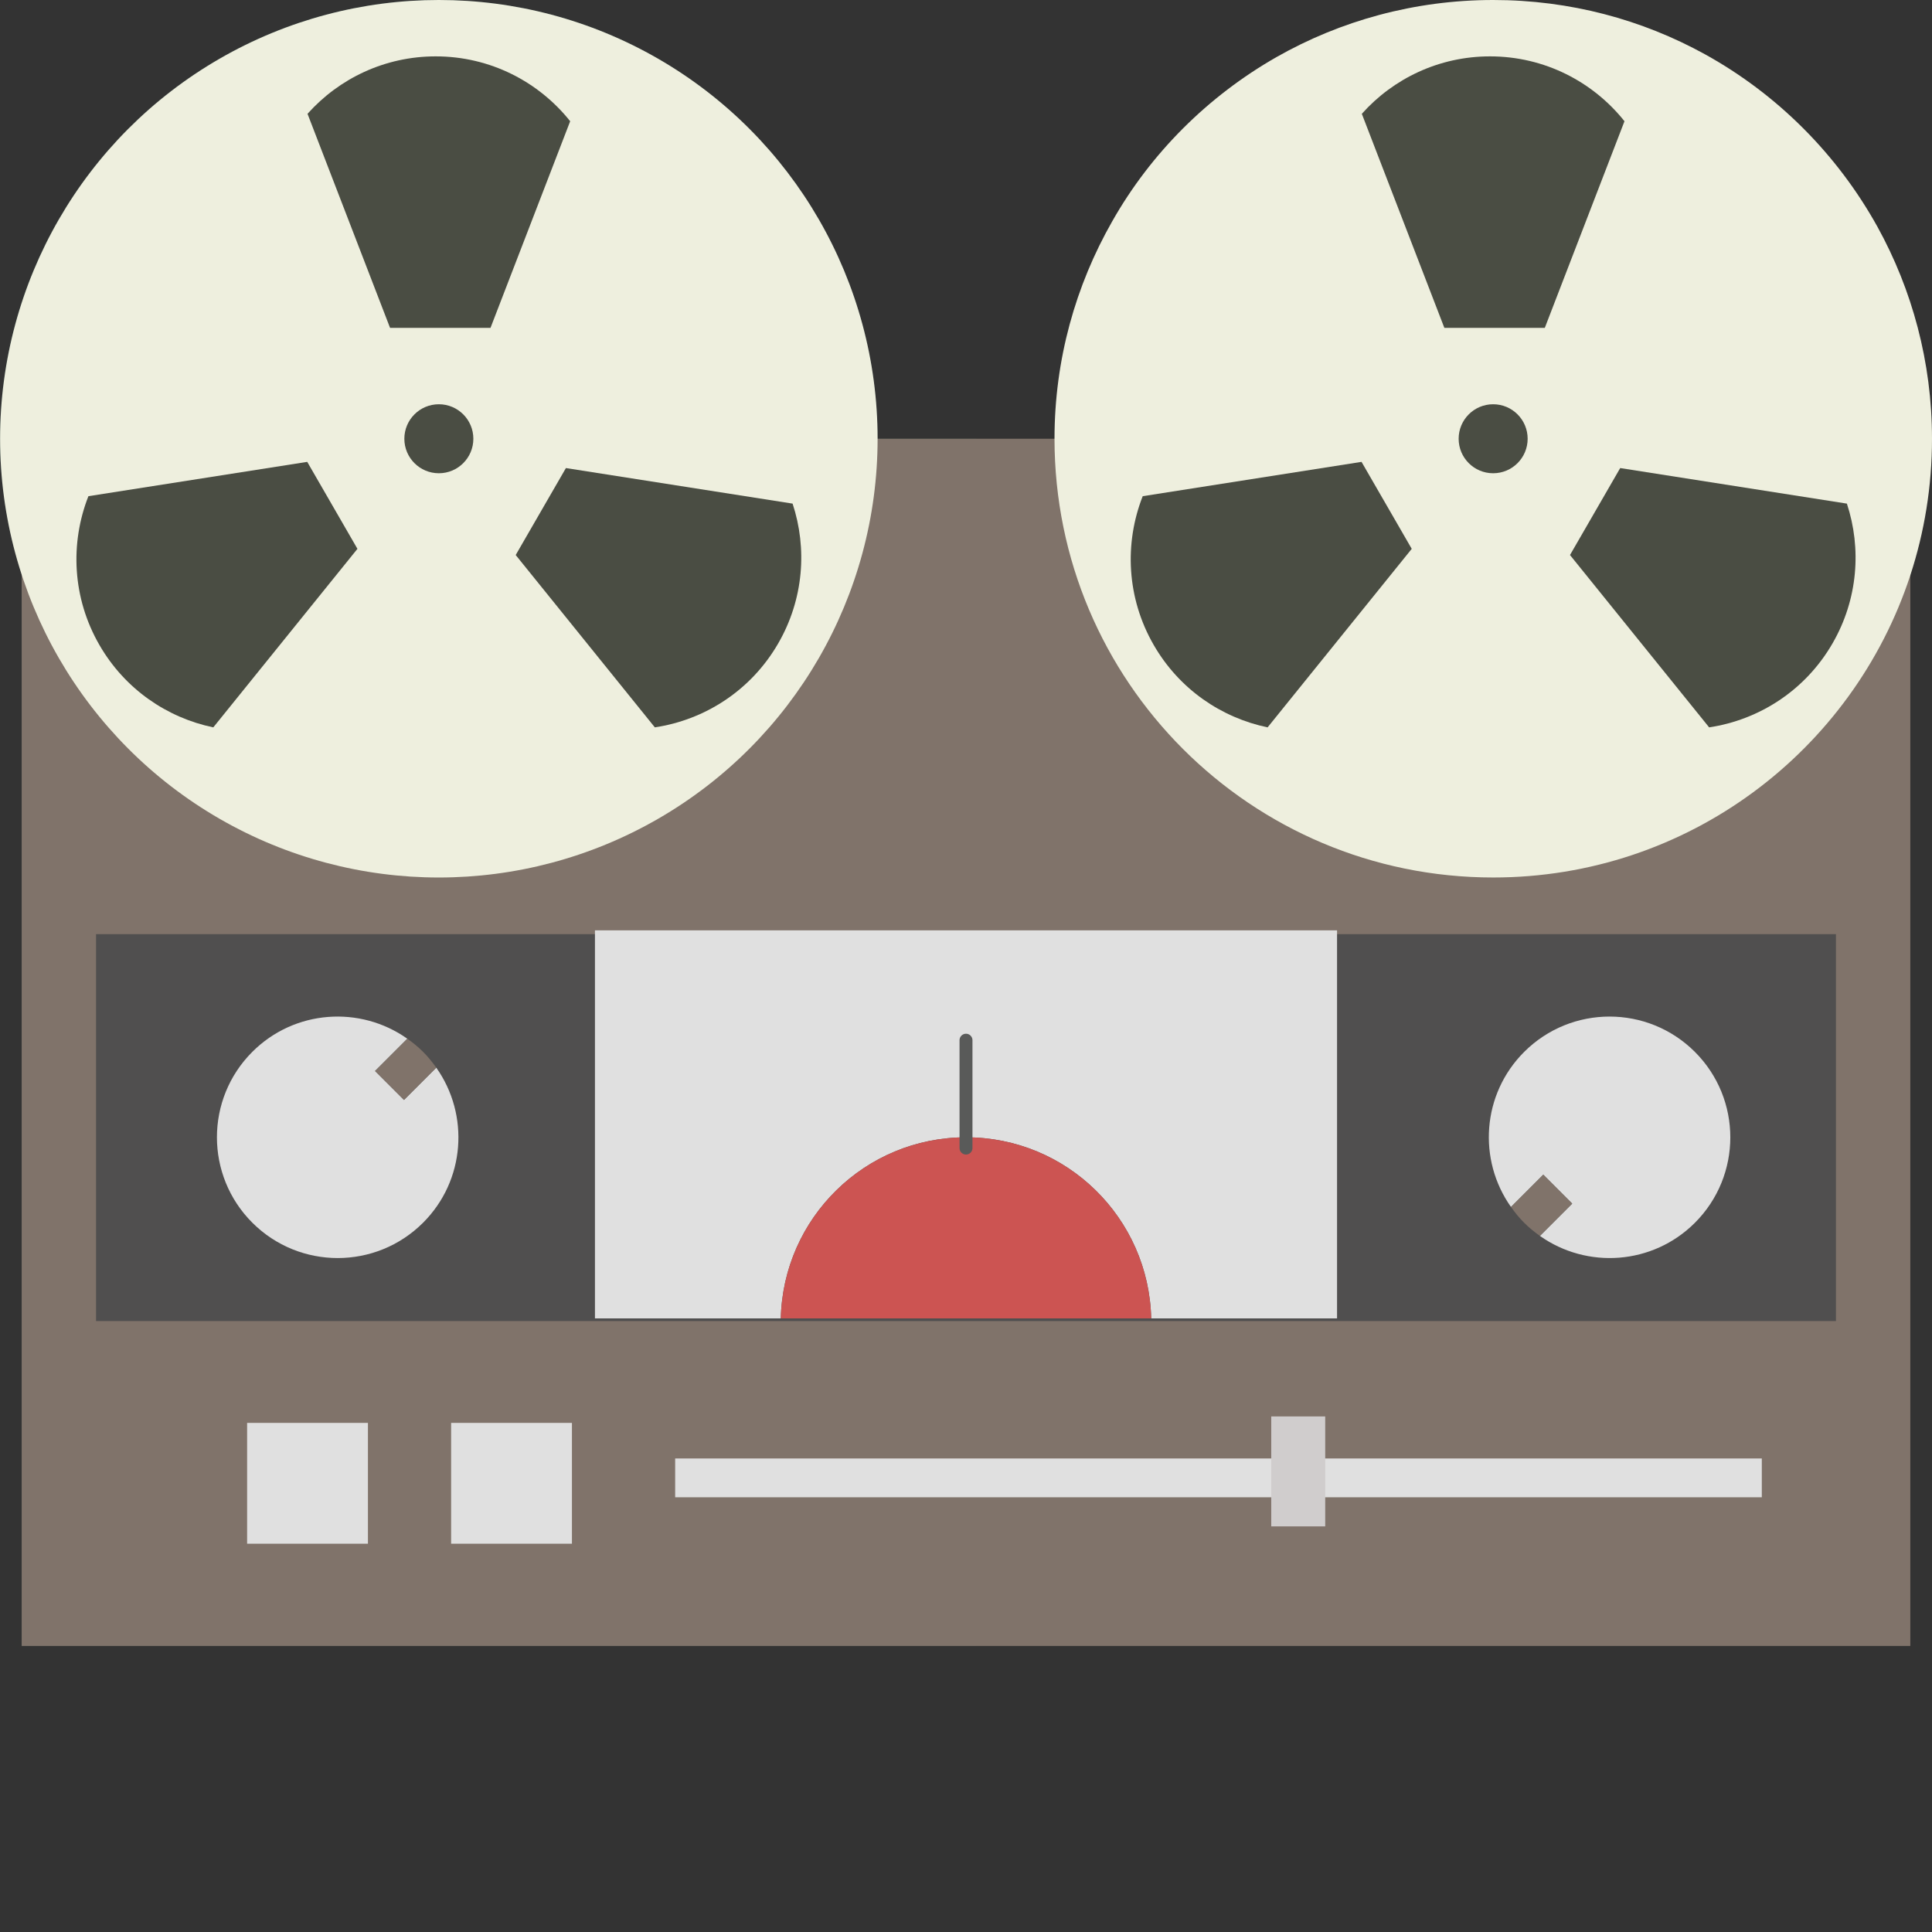
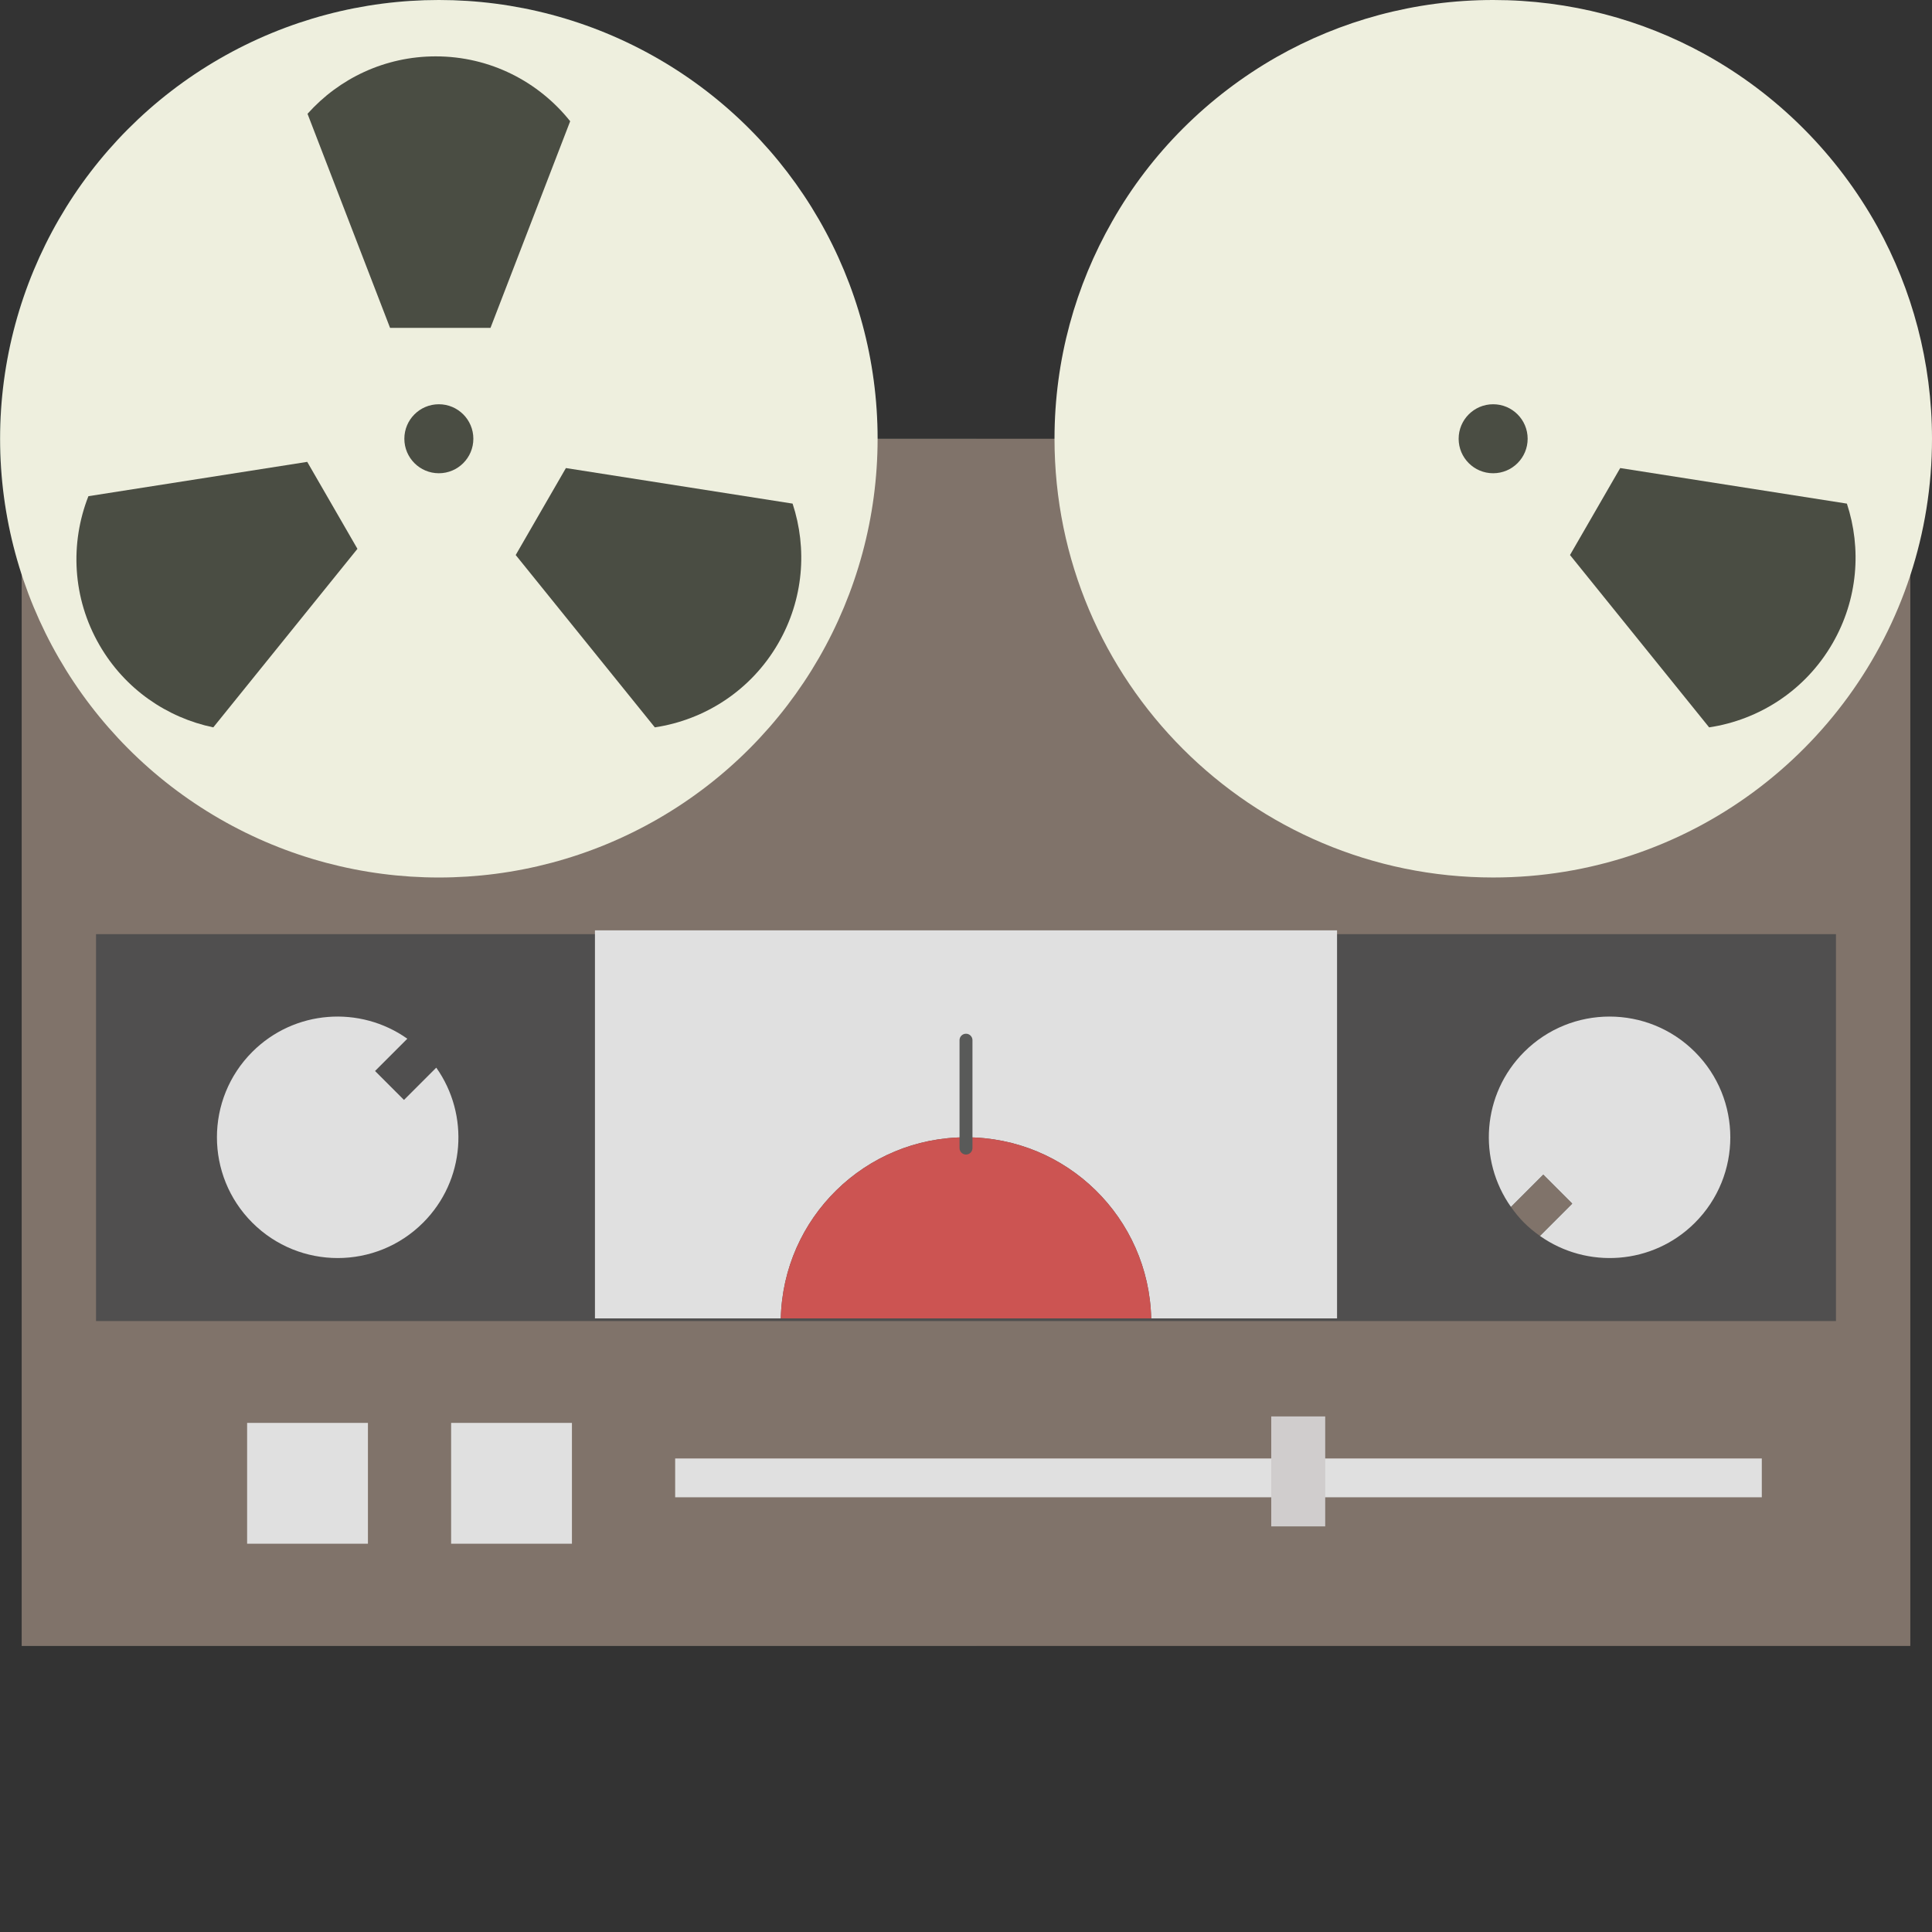
<svg xmlns="http://www.w3.org/2000/svg" version="1.1" id="_x36_" viewBox="0 0 512 512" xml:space="preserve">
  <rect x="0" y="0" width="512" height="512" fill="#333333" stroke="none" />
  <g>
    <path style="opacity:0.15;fill:#2CAB92;" d="M258.718,116.272v319.922H5.747V152.156C2.097,140.894,0,128.777,0,116.272   C0,52.039,52.117,0,116.272,0C156.505,0,192,20.428,212.816,51.495c12.427,18.486,19.728,40.777,19.728,64.777H258.718z" />
    <g>
      <g>
        <rect x="5.747" y="116.272" style="fill:#80736A;" width="500.505" height="319.922" />
        <rect x="25.452" y="247.559" style="fill:#504F4F;" width="461.096" height="102.535" />
        <g>
          <path style="fill:#E0E0E0;" d="M354.332,246.546H157.668v102.847h49.252c0.614-26.605,22.328-47.995,49.08-47.995      s48.466,21.39,49.08,47.995h49.252V246.546z" />
          <path style="fill:#CC5452;" d="M256,301.398c-26.752,0-48.466,21.39-49.08,47.995h98.16      C304.466,322.788,282.752,301.398,256,301.398z" />
          <g>
            <path style="fill:#595A59;" d="M256,305.969c-0.948,0-1.715-0.767-1.715-1.715v-28.59c0-0.948,0.767-1.715,1.715-1.715       c0.948,0,1.715,0.767,1.715,1.715v28.59C257.715,305.202,256.948,305.969,256,305.969z" />
          </g>
        </g>
      </g>
      <g>
        <path style="fill:#E0E0E0;" d="M115.615,282.939l-8.555,8.555l-7.668-7.668l8.555-8.555c-12.494-8.845-29.893-7.705-41.083,3.485     c-12.5,12.5-12.5,32.766,0,45.266c12.5,12.5,32.766,12.499,45.265,0C123.32,312.831,124.461,295.433,115.615,282.939z" />
-         <path style="fill:#80736A;" d="M107.06,291.494l8.555-8.555c-1.035-1.462-2.175-2.873-3.485-4.183     c-1.31-1.31-2.721-2.45-4.183-3.486l-8.555,8.555L107.06,291.494z" />
      </g>
      <g>
        <path style="fill:#E0E0E0;" d="M400.426,319.858l8.555-8.555l7.668,7.668l-8.555,8.555c12.494,8.845,29.893,7.705,41.083-3.485     c12.5-12.5,12.5-32.766,0-45.266c-12.5-12.5-32.766-12.499-45.266,0C392.721,289.965,391.58,307.363,400.426,319.858z" />
        <path style="fill:#80736A;" d="M408.981,311.302l-8.555,8.555c1.035,1.462,2.175,2.873,3.485,4.183     c1.31,1.31,2.721,2.45,4.183,3.486l8.555-8.555L408.981,311.302z" />
      </g>
      <g>
        <rect x="65.489" y="377.083" style="fill:#E0E0E0;" width="32.017" height="32.017" />
        <rect x="119.553" y="377.083" style="fill:#E0E0E0;" width="32.017" height="32.017" />
        <rect x="178.926" y="386.51" style="fill:#E0E0E0;" width="287.971" height="10.285" />
        <rect x="336.89" y="375.368" style="fill:#D0CDCD;" width="14.305" height="29.14" />
      </g>
      <g>
        <g>
          <circle style="fill:#EEEFDE;" cx="116.3" cy="116.274" r="116.274" />
          <g>
            <path style="fill:#4A4D43;" d="M151.102,32.127c-8.345-10.471-21.199-17.189-35.63-17.189       c-13.506,0-25.634,5.884-33.975,15.221l21.876,56.737h26.611L151.102,32.127z" />
            <path style="fill:#4A4D43;" d="M23.428,131.496c-4.895,12.463-4.286,26.953,2.929,39.451       c6.753,11.697,17.912,19.258,30.17,21.813l38.198-47.314l-13.305-23.046L23.428,131.496z" />
            <path style="fill:#4A4D43;" d="M173.54,192.759c13.241-1.992,25.485-9.765,32.701-22.262       c6.753-11.697,7.721-25.141,3.805-37.034l-60.074-9.423l-13.306,23.046L173.54,192.759z" />
          </g>
          <circle style="fill:#4A4D43;" cx="116.3" cy="116.274" r="9.143" />
        </g>
        <g>
          <path style="fill:#EEEFDE;" d="M512,116.272c0,12.66-2.02,24.777-5.748,36.194c-15.223,46.524-58.951,80.078-110.524,80.078      c-64.233,0-116.272-52.039-116.272-116.271c0-20.971,5.592-40.622,15.301-57.631c10.252-18.097,25.398-33.165,43.495-43.495      C355.184,5.515,374.835,0,395.728,0c20.349,0,39.456,5.204,56.078,14.369c19.262,10.641,35.106,26.563,45.747,45.748      C506.718,76.738,512,95.922,512,116.272z" />
          <g>
-             <path style="fill:#4A4D43;" d="M430.503,32.127c-8.345-10.471-21.199-17.189-35.63-17.189       c-13.506,0-25.634,5.884-33.975,15.221l21.876,56.737h26.611L430.503,32.127z" />
-             <path style="fill:#4A4D43;" d="M302.829,131.496c-4.895,12.463-4.286,26.953,2.929,39.451       c6.753,11.697,17.912,19.258,30.17,21.813l38.198-47.314l-13.305-23.046L302.829,131.496z" />
            <path style="fill:#4A4D43;" d="M452.94,192.759c13.24-1.992,25.485-9.765,32.701-22.262       c6.753-11.697,7.721-25.141,3.805-37.034l-60.074-9.423l-13.306,23.046L452.94,192.759z" />
          </g>
          <circle style="fill:#4A4D43;" cx="395.7" cy="116.274" r="9.143" />
        </g>
      </g>
    </g>
  </g>
</svg>